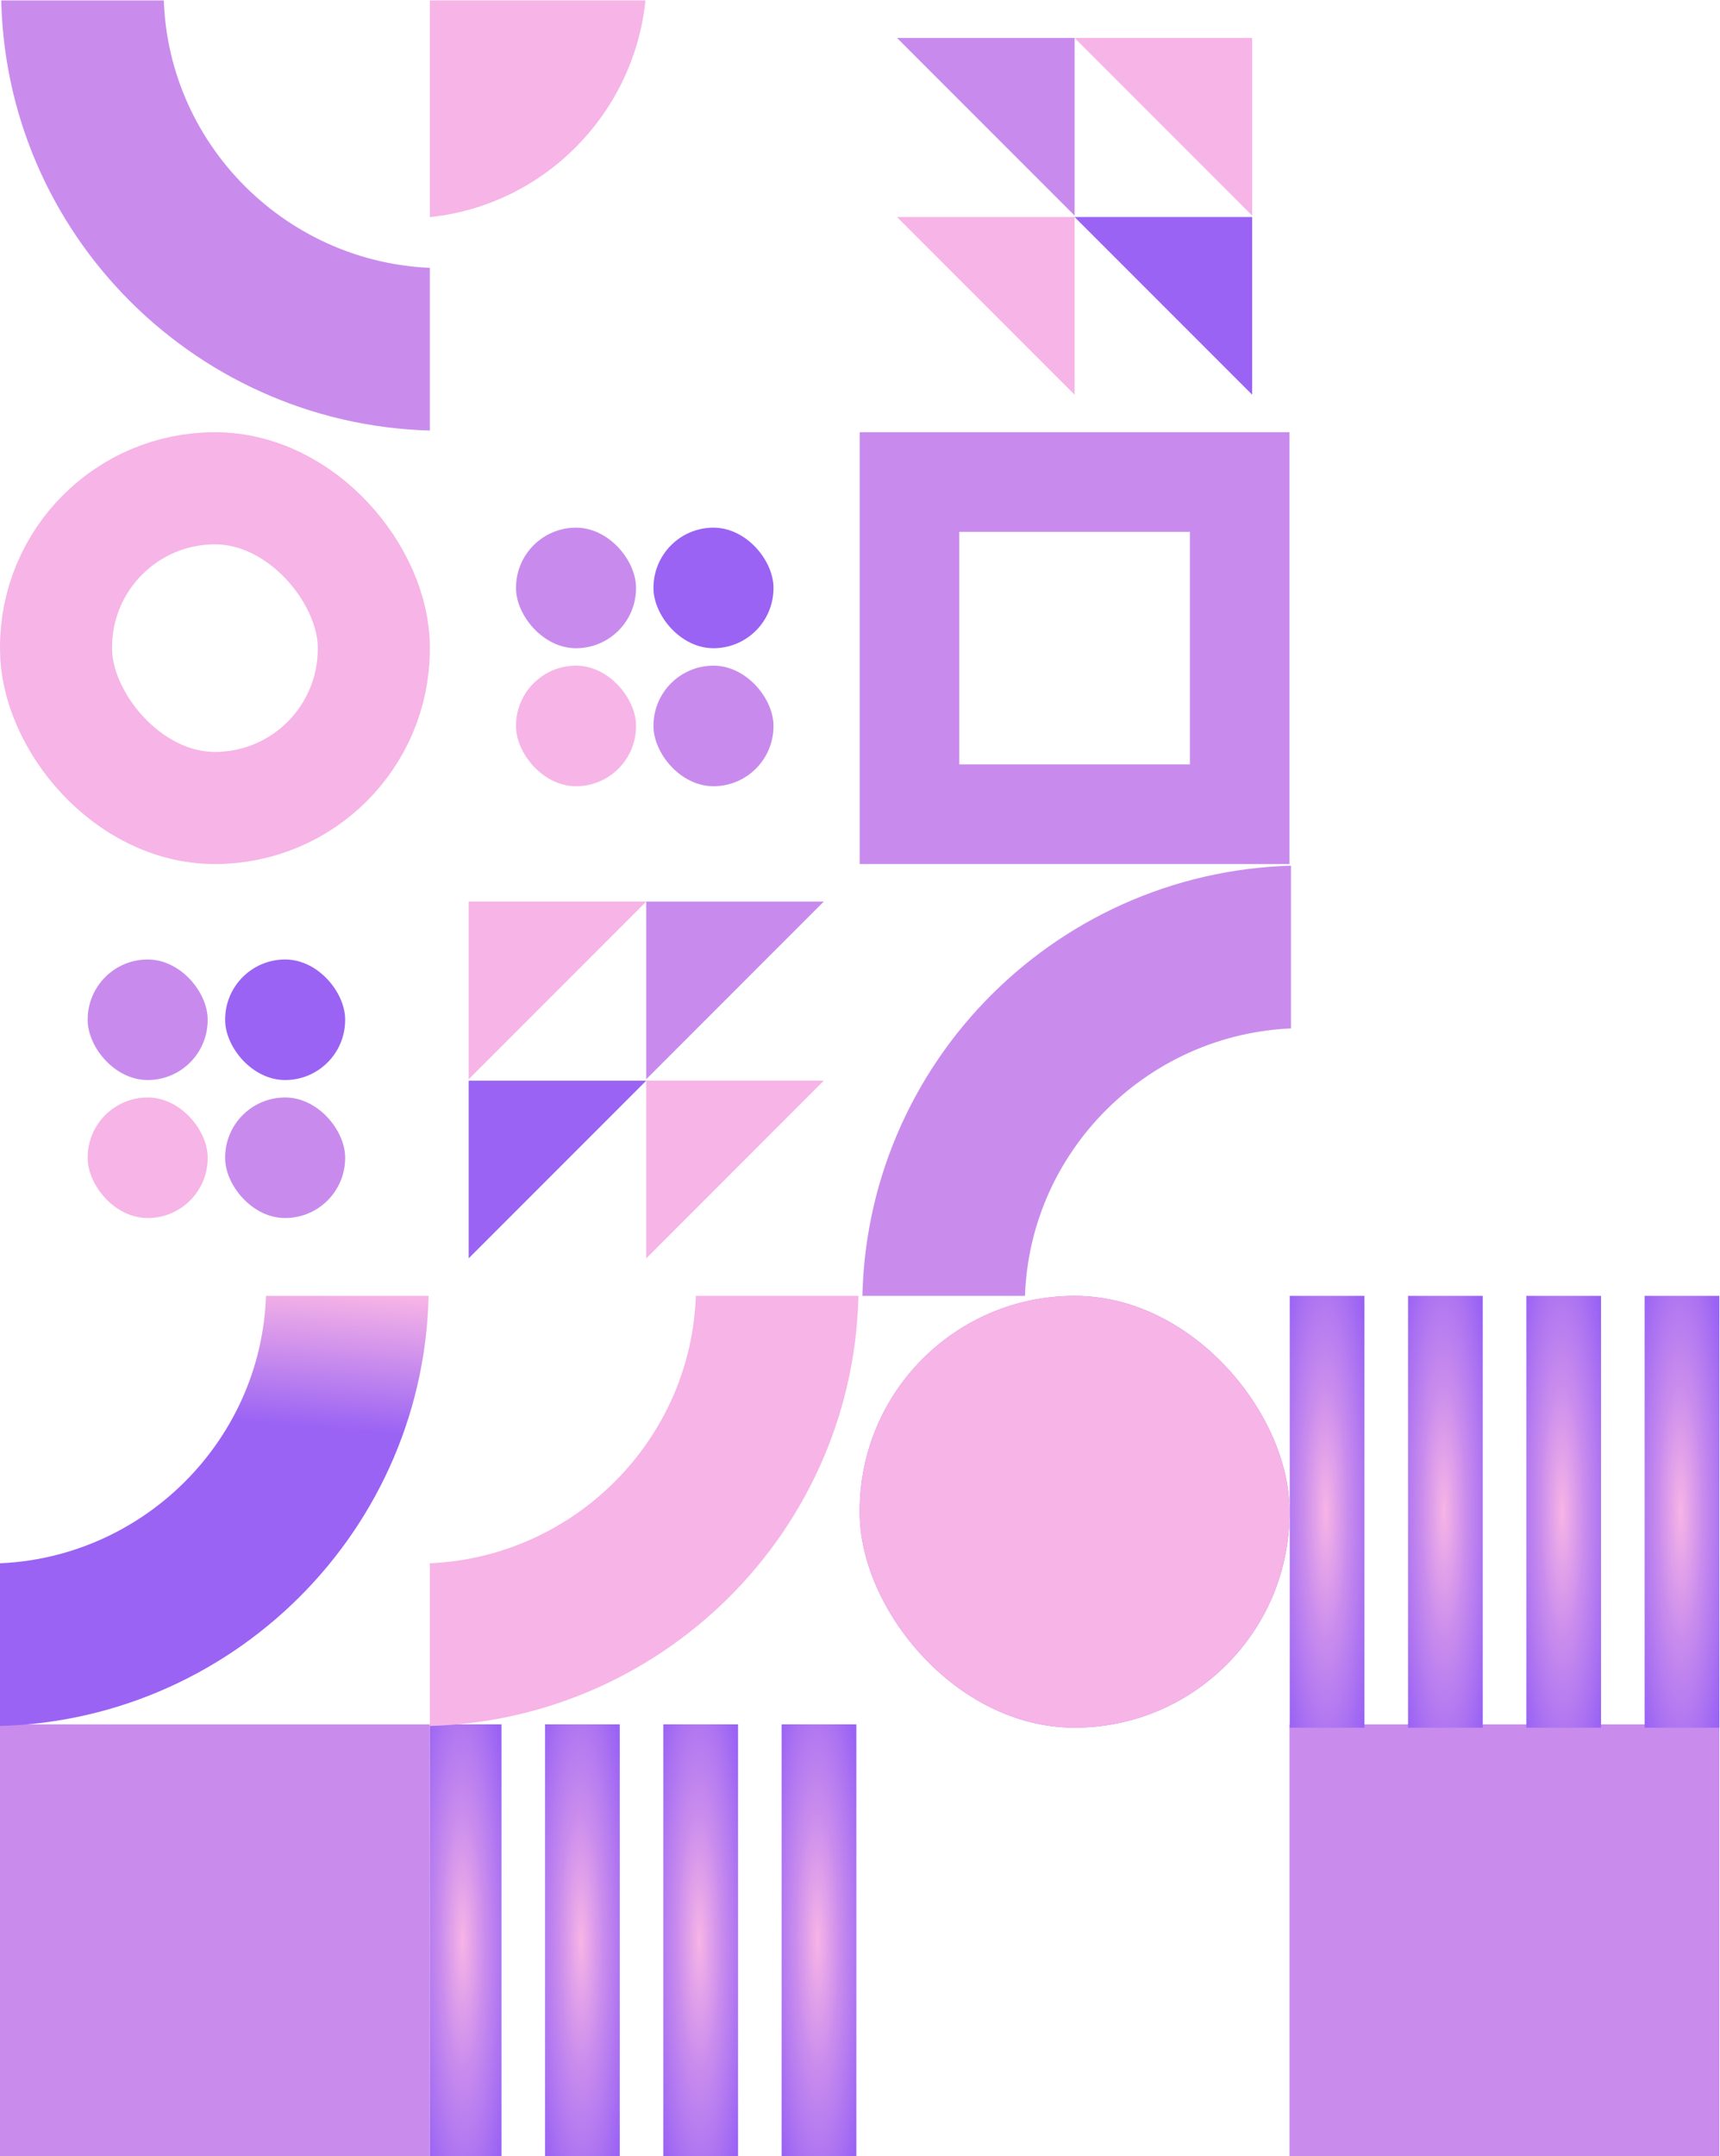
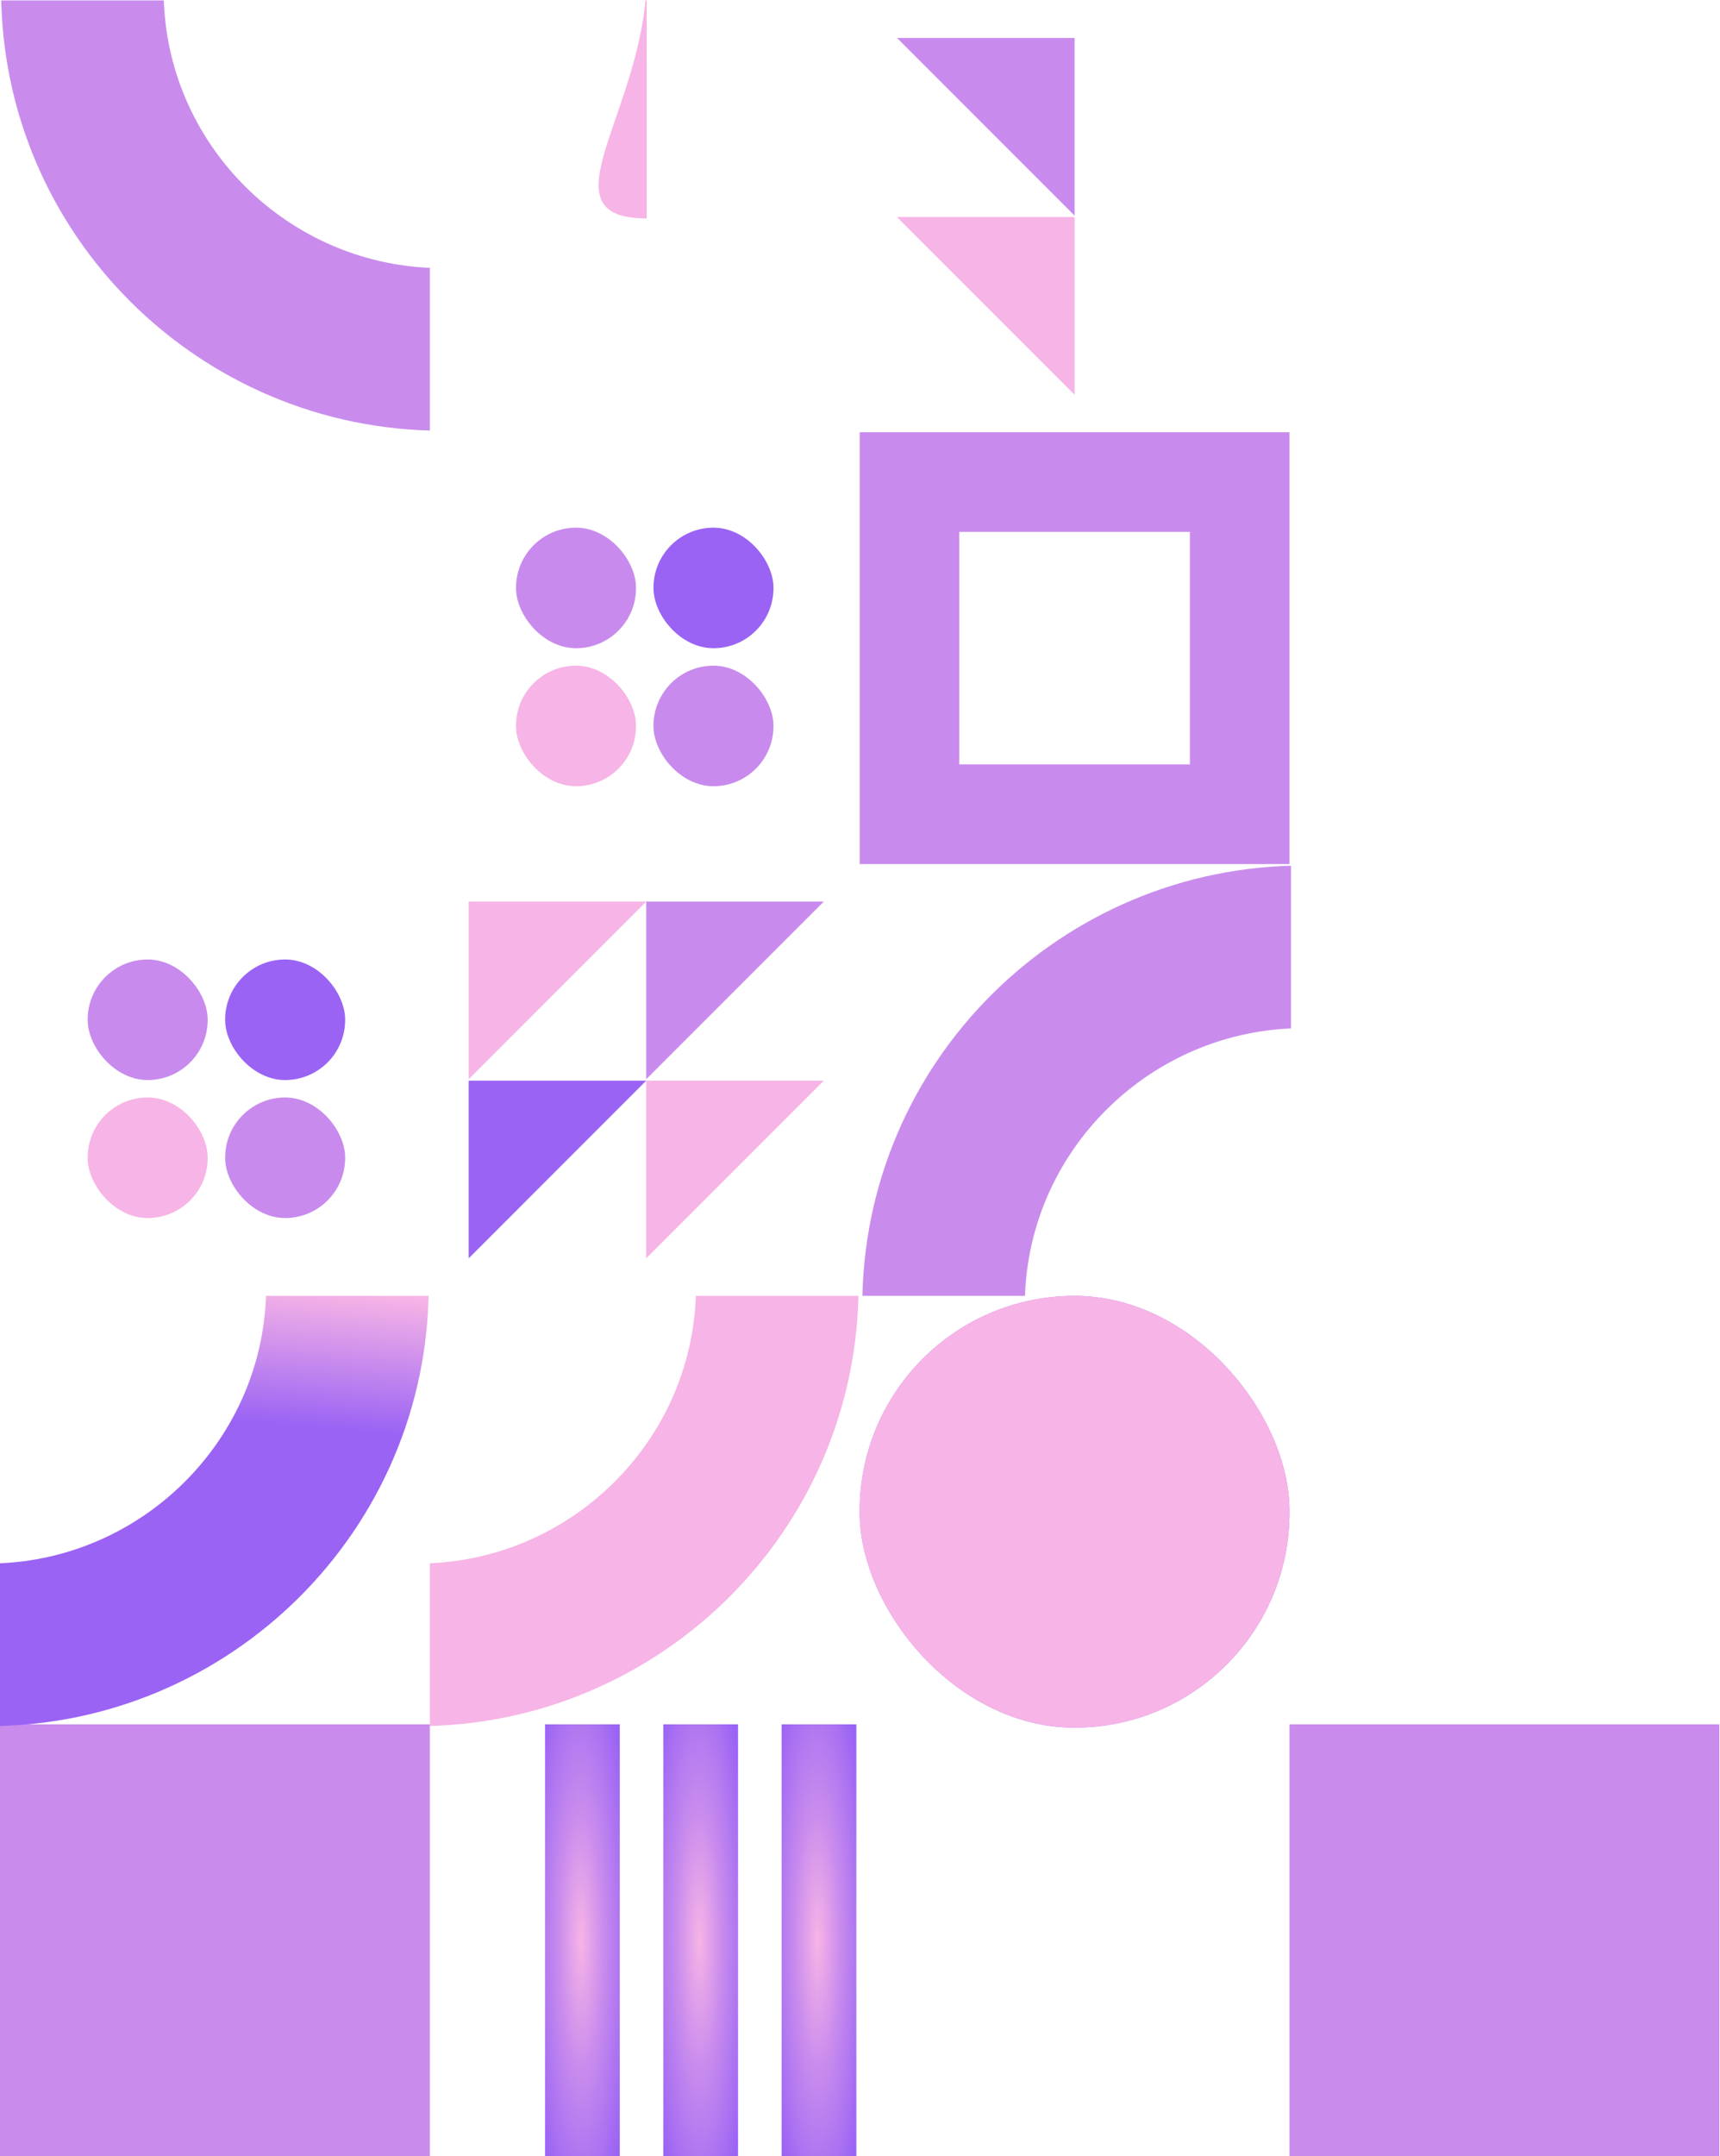
<svg xmlns="http://www.w3.org/2000/svg" width="518" height="649" viewBox="0 0 518 649" fill="none">
  <g filter="url(#filter0_n_1_252)">
    <rect width="129.45" height="129.975" transform="matrix(-1 0 0 -1 517.8 649)" fill="#C98CED" />
    <g clip-path="url(#clip0_1_252)">
      <g clip-path="url(#clip1_1_252)">
        <rect width="22.5" height="129.975" transform="matrix(-1 0 0 -1 257.9 649)" fill="url(#paint0_radial_1_252)" />
        <rect width="22.5" height="129.975" transform="matrix(-1 0 0 -1 222.275 649)" fill="url(#paint1_radial_1_252)" />
        <rect width="22.5" height="129.975" transform="matrix(-1 0 0 -1 186.65 649)" fill="url(#paint2_radial_1_252)" />
-         <rect width="22.5" height="129.975" transform="matrix(-1 0 0 -1 151.025 649)" fill="url(#paint3_radial_1_252)" />
      </g>
    </g>
    <rect width="129.45" height="129.975" transform="matrix(-1 0 0 -1 129.45 649)" fill="#C98CED" />
    <g clip-path="url(#clip2_1_252)">
      <path d="M417.023 417.523L284.16 417.523L284.16 393.05C284.16 333.246 333.004 284.998 392.55 284.998L417.023 284.998L417.023 417.523Z" stroke="url(#paint4_linear_1_252)" stroke-width="48.945" />
    </g>
    <path d="M141.15 378.754L194.625 325.279H141.15V378.754Z" fill="#9A63F4" />
    <path d="M194.625 378.754L248.1 325.279H194.625V378.754Z" fill="#F7B4E6" />
    <path d="M141.15 324.845L194.625 271.37H141.15V324.845Z" fill="#F7B4E6" />
    <path d="M194.625 324.845L248.1 271.37H194.625V324.845Z" fill="#C88BED" />
    <rect x="103.945" y="366.628" width="36.142" height="36.289" rx="18.071" transform="rotate(180 103.945 366.628)" fill="#C88BED" />
    <rect x="62.547" y="366.628" width="36.142" height="36.289" rx="18.071" transform="rotate(180 62.547 366.628)" fill="#F7B4E6" />
    <rect x="62.547" y="325.09" width="36.142" height="36.289" rx="18.071" transform="rotate(180 62.547 325.09)" fill="#C88BED" />
    <rect x="103.945" y="325.09" width="36.142" height="36.289" rx="18.071" transform="rotate(180 103.945 325.09)" fill="#9A63F4" />
-     <path d="M377.1 118.804L323.625 65.329H377.1V118.804Z" fill="#9A63F4" />
    <path d="M323.625 118.804L270.15 65.329H323.625V118.804Z" fill="#F7B4E6" />
-     <path d="M377.1 64.895L323.625 11.42H377.1V64.895Z" fill="#F7B4E6" />
    <path d="M323.625 64.895L270.15 11.42H323.625V64.895Z" fill="#C88BED" />
    <g clip-path="url(#clip3_1_252)">
-       <path d="M194.766 -7.375H121.95V65.736C162.165 65.736 194.766 32.84 194.766 -7.375Z" fill="#F7B4E6" />
+       <path d="M194.766 -7.375V65.736C162.165 65.736 194.766 32.84 194.766 -7.375Z" fill="#F7B4E6" />
    </g>
    <g clip-path="url(#clip4_1_252)">
      <path d="M157.673 -27.348L24.809 -27.348L24.809 -2.875C24.809 56.929 73.654 105.177 133.2 105.177L157.673 105.177L157.673 -27.348Z" stroke="url(#paint5_linear_1_252)" stroke-width="48.945" />
    </g>
    <g clip-path="url(#clip5_1_252)">
      <g clip-path="url(#clip6_1_252)">
        <rect width="22.5" height="129.975" transform="matrix(-1 0 0 -1 517.8 520.025)" fill="url(#paint6_radial_1_252)" />
        <rect width="22.5" height="129.975" transform="matrix(-1 0 0 -1 482.175 520.025)" fill="url(#paint7_radial_1_252)" />
        <rect width="22.5" height="129.975" transform="matrix(-1 0 0 -1 446.55 520.025)" fill="url(#paint8_radial_1_252)" />
        <rect width="22.5" height="129.975" transform="matrix(-1 0 0 -1 410.925 520.025)" fill="url(#paint9_radial_1_252)" />
      </g>
    </g>
    <g clip-path="url(#clip7_1_252)">
      <rect x="388.35" y="520.025" width="129.45" height="129.975" rx="64.725" transform="rotate(180 388.35 520.025)" fill="url(#paint10_radial_1_252)" />
      <rect x="388.35" y="520.025" width="129.45" height="129.975" rx="64.725" transform="rotate(180 388.35 520.025)" fill="#F7B4E6" />
    </g>
    <g clip-path="url(#clip8_1_252)">
      <path d="M101.228 362.577L234.091 362.577L234.091 387.05C234.091 446.854 185.246 495.102 125.7 495.102L101.228 495.102L101.228 362.577Z" stroke="url(#paint11_linear_1_252)" stroke-width="48.945" />
    </g>
    <g clip-path="url(#clip9_1_252)">
      <path d="M-28.223 362.577L104.641 362.577L104.641 387.05C104.641 446.854 55.796 495.102 -3.75 495.102L-28.223 495.102L-28.223 362.577Z" stroke="url(#paint12_linear_1_252)" stroke-width="48.945" />
    </g>
    <rect x="373.35" y="245.075" width="99.45" height="99.975" transform="rotate(180 373.35 245.075)" stroke="#C88BED" stroke-width="30" />
    <rect x="232.945" y="236.653" width="36.142" height="36.289" rx="18.071" transform="rotate(180 232.945 236.653)" fill="#C88BED" />
    <rect x="191.547" y="236.653" width="36.142" height="36.289" rx="18.071" transform="rotate(180 191.547 236.653)" fill="#F7B4E6" />
    <rect x="191.547" y="195.115" width="36.142" height="36.289" rx="18.071" transform="rotate(180 191.547 195.115)" fill="#C88BED" />
    <rect x="232.945" y="195.115" width="36.142" height="36.289" rx="18.071" transform="rotate(180 232.945 195.115)" fill="#9A63F4" />
    <g clip-path="url(#clip10_1_252)">
      <rect x="112.575" y="243.2" width="95.7" height="96.225" rx="47.85" transform="rotate(180 112.575 243.2)" stroke="#F7B4E6" stroke-width="33.75" />
    </g>
  </g>
  <defs>
    <filter id="filter0_n_1_252" x="6.10352e-05" y="0.125" width="517.8" height="648.875" filterUnits="userSpaceOnUse" color-interpolation-filters="sRGB">
      <feFlood flood-opacity="0" result="BackgroundImageFix" />
      <feBlend mode="normal" in="SourceGraphic" in2="BackgroundImageFix" result="shape" />
      <feTurbulence type="fractalNoise" baseFrequency="2 2" stitchTiles="stitch" numOctaves="3" result="noise" seed="1055" />
      <feColorMatrix in="noise" type="luminanceToAlpha" result="alphaNoise" />
      <feComponentTransfer in="alphaNoise" result="coloredNoise1">
        <feFuncA type="discrete" tableValues="1 1 1 1 1 1 1 1 1 1 1 1 1 1 1 1 1 1 1 1 1 1 1 1 1 1 1 1 1 1 1 1 1 1 1 1 1 1 1 1 1 1 1 1 1 1 1 1 1 1 1 0 0 0 0 0 0 0 0 0 0 0 0 0 0 0 0 0 0 0 0 0 0 0 0 0 0 0 0 0 0 0 0 0 0 0 0 0 0 0 0 0 0 0 0 0 0 0 0 0 " />
      </feComponentTransfer>
      <feComposite operator="in" in2="shape" in="coloredNoise1" result="noise1Clipped" />
      <feFlood flood-color="rgba(0, 0, 0, 0.25)" result="color1Flood" />
      <feComposite operator="in" in2="noise1Clipped" in="color1Flood" result="color1" />
      <feMerge result="effect1_noise_1_252">
        <feMergeNode in="shape" />
        <feMergeNode in="color1" />
      </feMerge>
    </filter>
    <radialGradient id="paint0_radial_1_252" cx="0" cy="0" r="1" gradientTransform="matrix(10.842 64.987 -10.987 60.677 11.658 64.987)" gradientUnits="userSpaceOnUse">
      <stop stop-color="#F7B4E6" />
      <stop offset="0.435" stop-color="#C98CED" />
      <stop offset="1" stop-color="#9A63F4" />
    </radialGradient>
    <radialGradient id="paint1_radial_1_252" cx="0" cy="0" r="1" gradientTransform="matrix(10.842 64.987 -10.987 60.677 11.658 64.987)" gradientUnits="userSpaceOnUse">
      <stop stop-color="#F7B4E6" />
      <stop offset="0.435" stop-color="#C98CED" />
      <stop offset="1" stop-color="#9A63F4" />
    </radialGradient>
    <radialGradient id="paint2_radial_1_252" cx="0" cy="0" r="1" gradientTransform="matrix(10.842 64.987 -10.987 60.677 11.658 64.987)" gradientUnits="userSpaceOnUse">
      <stop stop-color="#F7B4E6" />
      <stop offset="0.435" stop-color="#C98CED" />
      <stop offset="1" stop-color="#9A63F4" />
    </radialGradient>
    <radialGradient id="paint3_radial_1_252" cx="0" cy="0" r="1" gradientTransform="matrix(10.842 64.987 -10.987 60.677 11.658 64.987)" gradientUnits="userSpaceOnUse">
      <stop stop-color="#F7B4E6" />
      <stop offset="0.435" stop-color="#C98CED" />
      <stop offset="1" stop-color="#9A63F4" />
    </radialGradient>
    <linearGradient id="paint4_linear_1_252" x1="392.55" y1="312.5" x2="385.035" y2="399.639" gradientUnits="userSpaceOnUse">
      <stop stop-color="#C98CED" />
    </linearGradient>
    <linearGradient id="paint5_linear_1_252" x1="133.2" y1="77.675" x2="125.685" y2="-9.464" gradientUnits="userSpaceOnUse">
      <stop stop-color="#C98CED" />
    </linearGradient>
    <radialGradient id="paint6_radial_1_252" cx="0" cy="0" r="1" gradientTransform="matrix(10.842 64.987 -10.987 60.677 11.658 64.987)" gradientUnits="userSpaceOnUse">
      <stop stop-color="#F7B4E6" />
      <stop offset="0.435" stop-color="#C98CED" />
      <stop offset="1" stop-color="#9A63F4" />
    </radialGradient>
    <radialGradient id="paint7_radial_1_252" cx="0" cy="0" r="1" gradientTransform="matrix(10.842 64.987 -10.987 60.677 11.658 64.987)" gradientUnits="userSpaceOnUse">
      <stop stop-color="#F7B4E6" />
      <stop offset="0.435" stop-color="#C98CED" />
      <stop offset="1" stop-color="#9A63F4" />
    </radialGradient>
    <radialGradient id="paint8_radial_1_252" cx="0" cy="0" r="1" gradientTransform="matrix(10.842 64.987 -10.987 60.677 11.658 64.987)" gradientUnits="userSpaceOnUse">
      <stop stop-color="#F7B4E6" />
      <stop offset="0.435" stop-color="#C98CED" />
      <stop offset="1" stop-color="#9A63F4" />
    </radialGradient>
    <radialGradient id="paint9_radial_1_252" cx="0" cy="0" r="1" gradientTransform="matrix(10.842 64.987 -10.987 60.677 11.658 64.987)" gradientUnits="userSpaceOnUse">
      <stop stop-color="#F7B4E6" />
      <stop offset="0.435" stop-color="#C98CED" />
      <stop offset="1" stop-color="#9A63F4" />
    </radialGradient>
    <radialGradient id="paint10_radial_1_252" cx="0" cy="0" r="1" gradientUnits="userSpaceOnUse" gradientTransform="translate(455.421 585.012) rotate(46.173) scale(90.081 87.623)">
      <stop stop-color="#F7B4E6" />
      <stop offset="0.435" stop-color="#C98CED" />
      <stop offset="1" stop-color="#9A63F4" />
    </radialGradient>
    <linearGradient id="paint11_linear_1_252" x1="125.7" y1="467.6" x2="133.216" y2="380.461" gradientUnits="userSpaceOnUse">
      <stop offset="1" stop-color="#F7B4E6" />
    </linearGradient>
    <linearGradient id="paint12_linear_1_252" x1="-3.75" y1="467.6" x2="3.765" y2="380.461" gradientUnits="userSpaceOnUse">
      <stop offset="0.529" stop-color="#9A63F4" />
      <stop offset="1" stop-color="#F7B4E6" />
    </linearGradient>
    <clipPath id="clip0_1_252">
      <rect width="129.45" height="129.975" fill="white" transform="matrix(-1 0 0 -1 258.9 649)" />
    </clipPath>
    <clipPath id="clip1_1_252">
      <rect width="129.375" height="129.975" fill="white" transform="matrix(-1 0 0 -1 257.9 649)" />
    </clipPath>
    <clipPath id="clip2_1_252">
      <rect width="129.45" height="129.975" fill="white" transform="matrix(1 0 0 -1 259.35 390.05)" />
    </clipPath>
    <clipPath id="clip3_1_252">
      <rect width="129.45" height="129.975" fill="white" transform="translate(129.45 0.125)" />
    </clipPath>
    <clipPath id="clip4_1_252">
      <rect width="129.45" height="129.975" fill="white" transform="translate(0 0.125)" />
    </clipPath>
    <clipPath id="clip5_1_252">
-       <rect width="129.45" height="129.975" fill="white" transform="matrix(-1 0 0 -1 517.8 520.025)" />
-     </clipPath>
+       </clipPath>
    <clipPath id="clip6_1_252">
      <rect width="129.375" height="129.975" fill="white" transform="matrix(-1 0 0 -1 517.8 520.025)" />
    </clipPath>
    <clipPath id="clip7_1_252">
      <rect width="129.45" height="129.975" fill="white" transform="matrix(-1 0 0 -1 388.35 520.025)" />
    </clipPath>
    <clipPath id="clip8_1_252">
      <rect width="129.45" height="129.975" fill="white" transform="matrix(-1 0 0 1 258.9 390.05)" />
    </clipPath>
    <clipPath id="clip9_1_252">
      <rect width="129.45" height="129.975" fill="white" transform="matrix(-1 0 0 1 129.45 390.05)" />
    </clipPath>
    <clipPath id="clip10_1_252">
-       <rect width="129.45" height="129.975" fill="white" transform="matrix(-1 0 0 -1 129.45 260.075)" />
-     </clipPath>
+       </clipPath>
  </defs>
</svg>